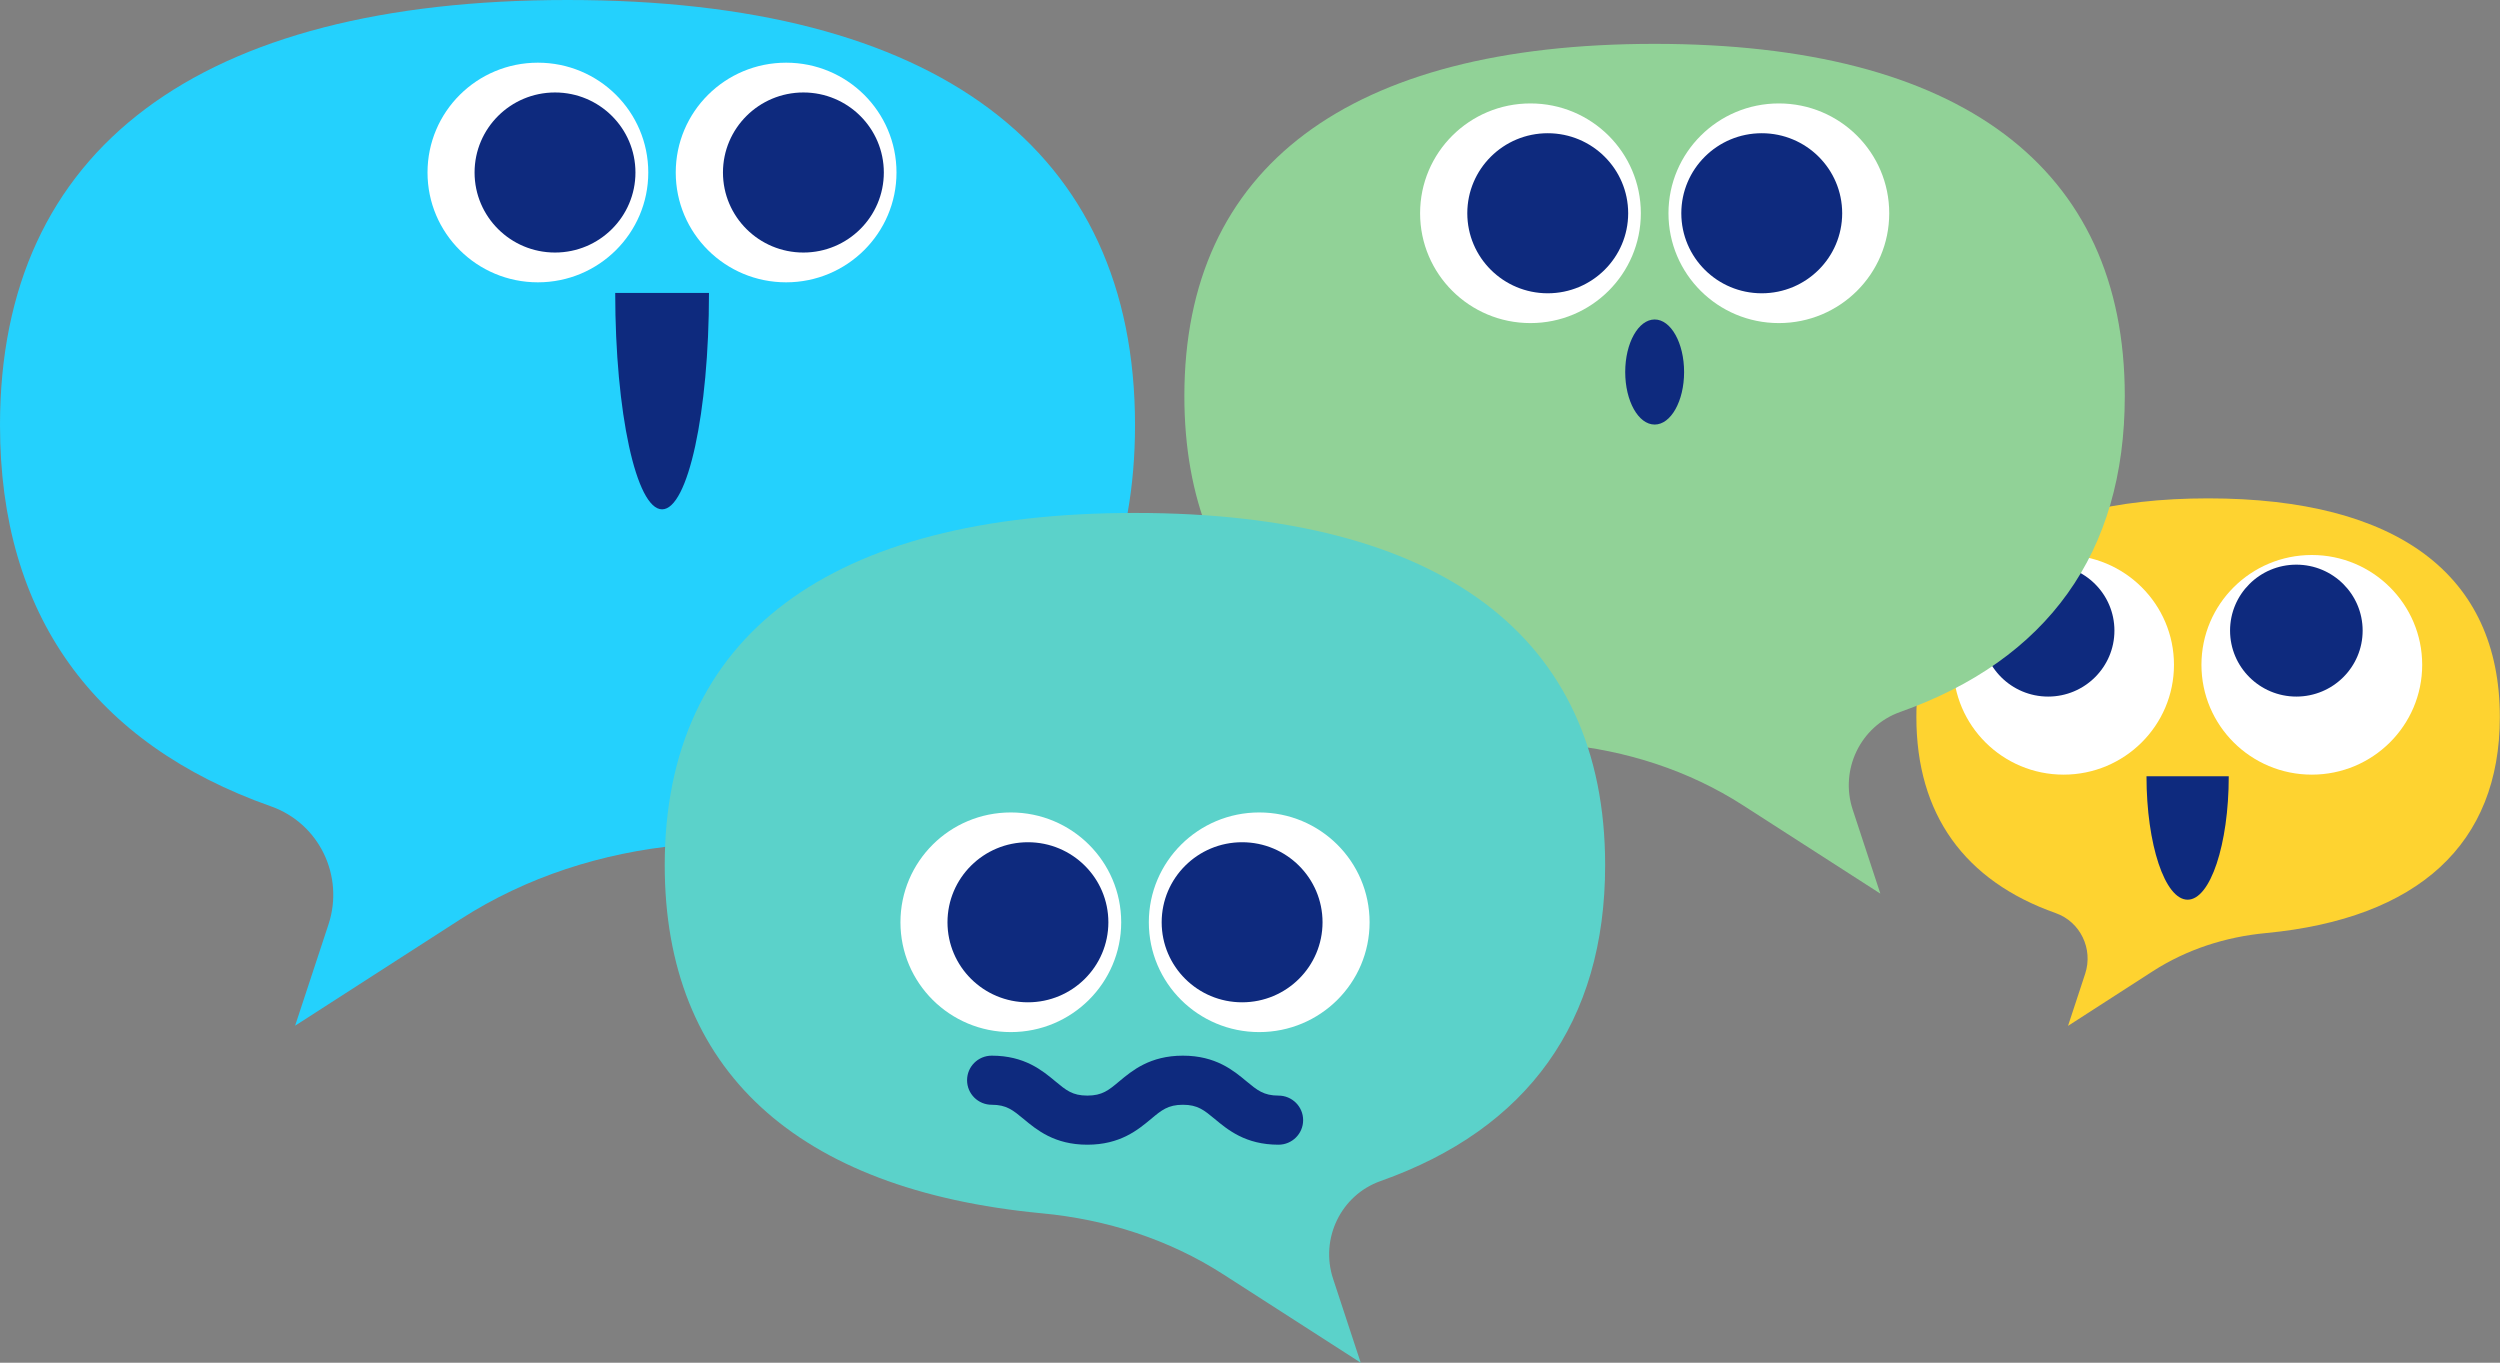
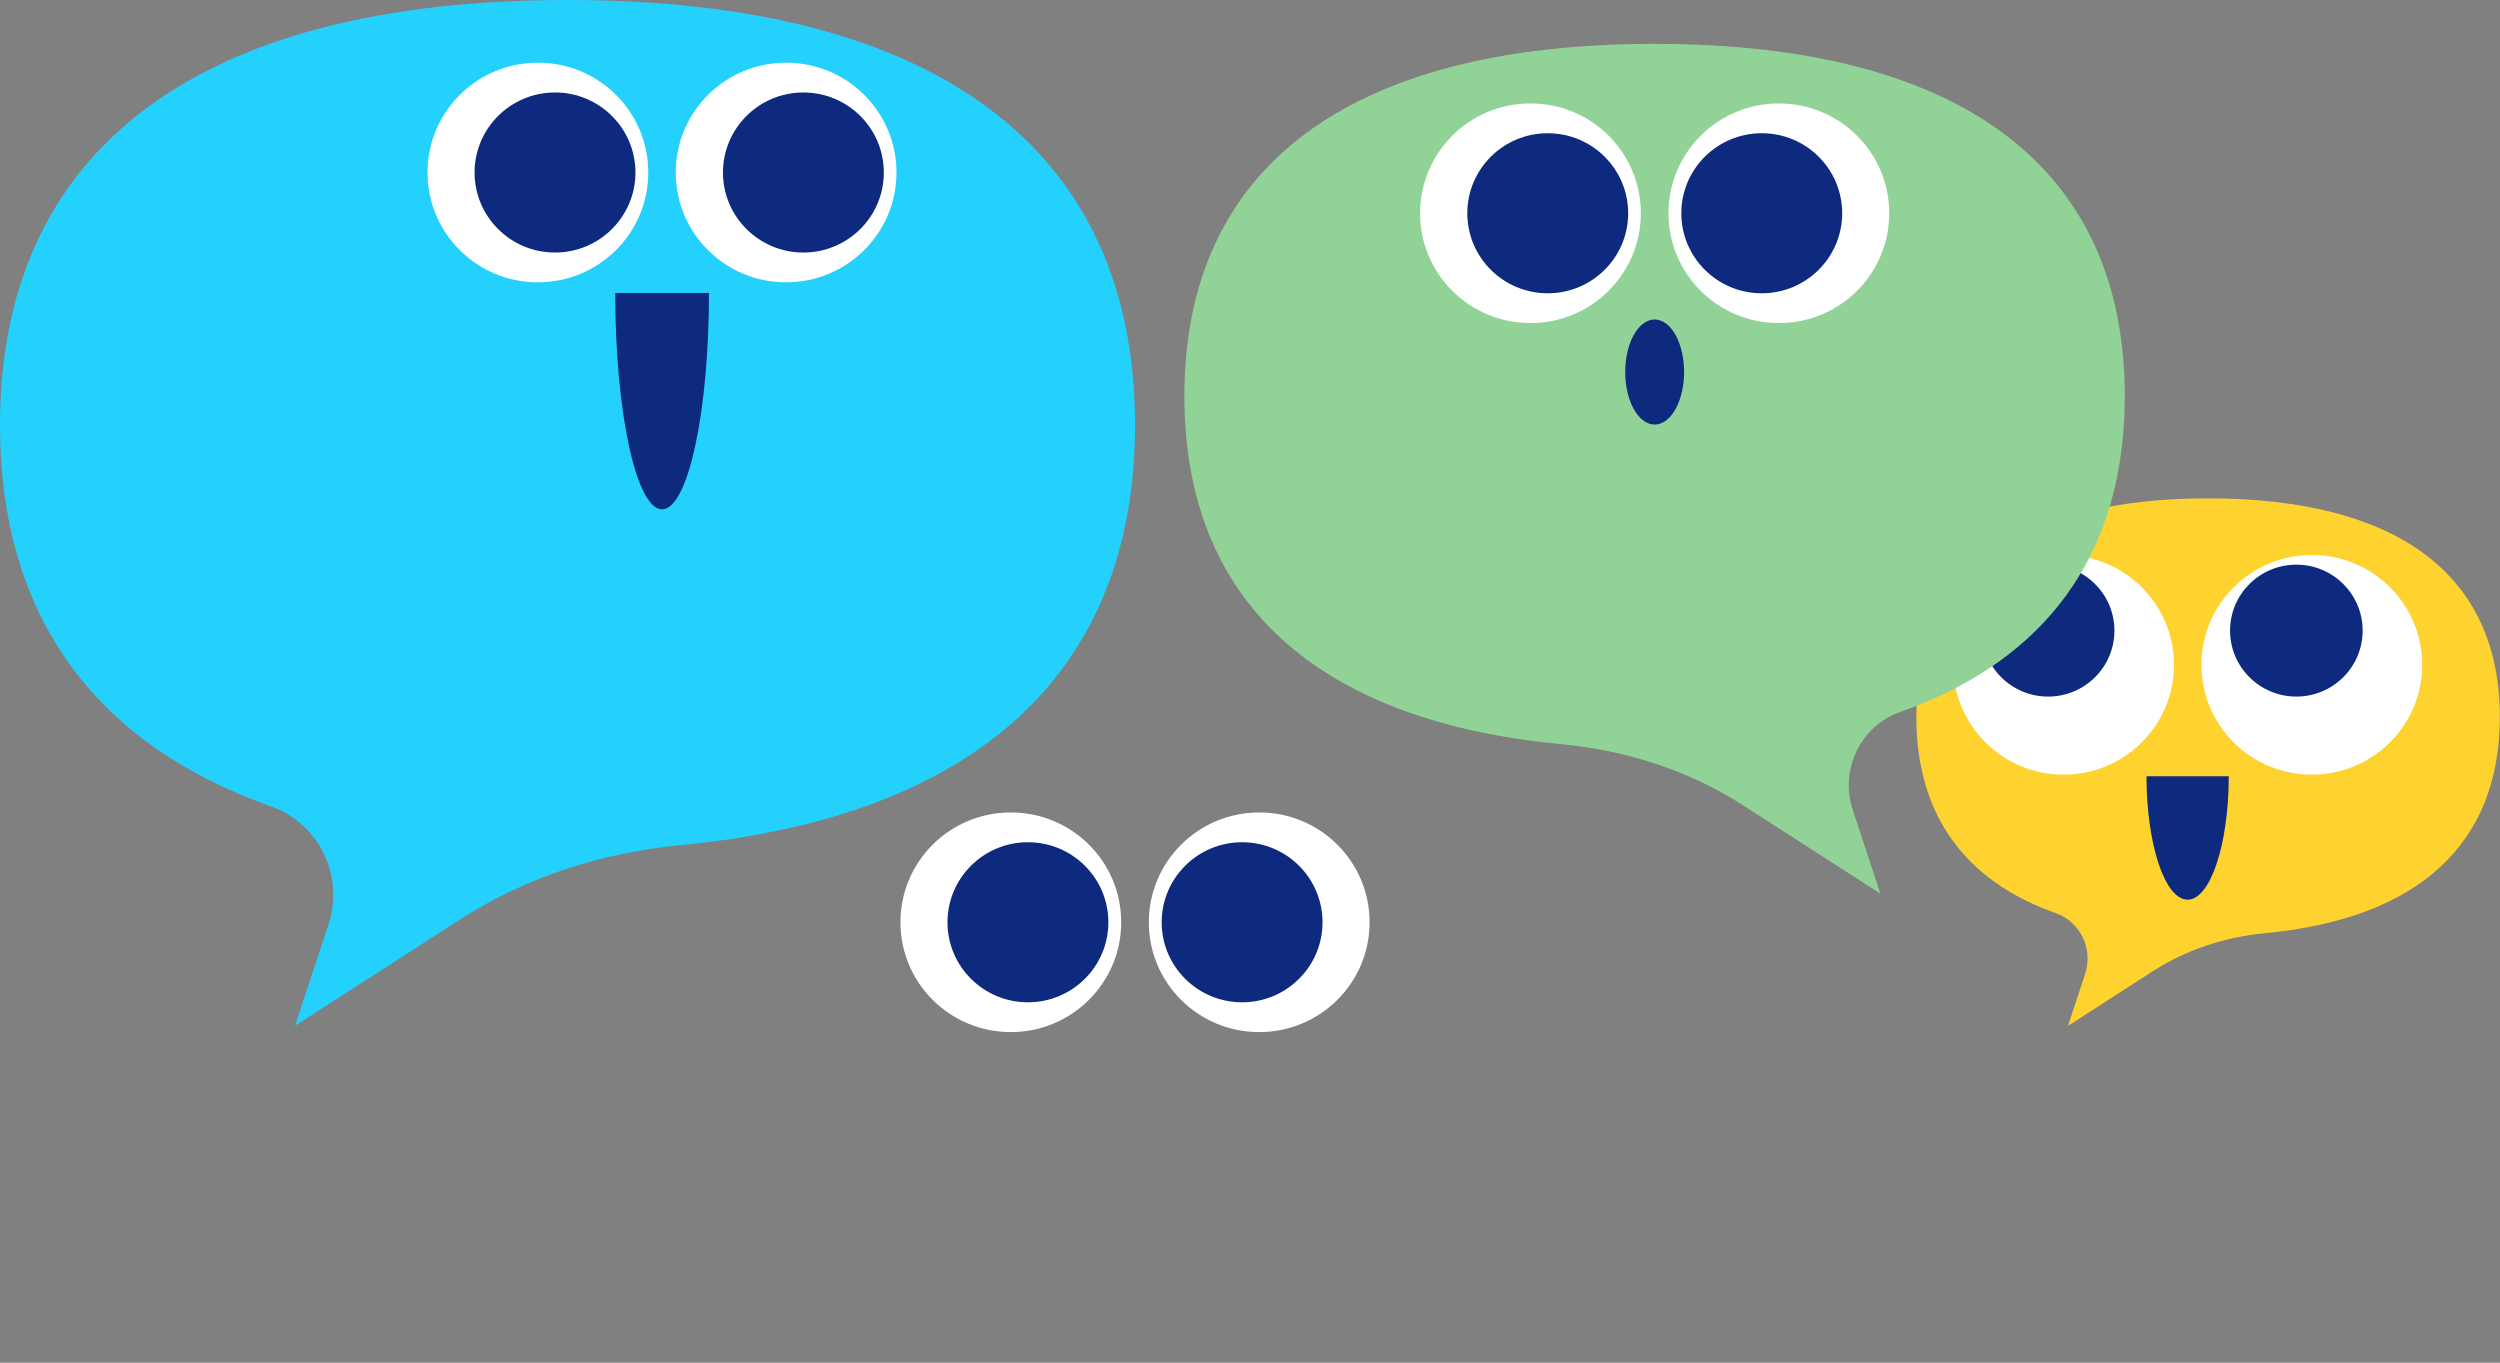
<svg xmlns="http://www.w3.org/2000/svg" width="244" height="133" viewBox="0 0 244 133" fill="none">
  <rect x="0" y="0" width="244" height="133" fill="#808080" stroke="none" />
  <g clip-path="url(#clip0_12_1494)">
    <g style="mix-blend-mode:multiply">
      <path d="M55.389 0C19.378 0 0 14.52 0 41.501C0 59.983 9.135 72.586 26.458 78.704C31.162 80.365 33.619 85.509 32.061 90.222L28.802 100.109L44.953 89.71C51.391 85.573 58.76 83.225 66.386 82.49C95.317 79.727 110.778 65.573 110.778 41.485C110.778 14.52 91.384 0 55.389 0Z" fill="#24D1FD" />
    </g>
    <path d="M63.272 16.837C63.272 22.747 58.455 27.555 52.499 27.555C46.543 27.555 41.726 22.763 41.726 16.837C41.726 10.91 46.543 6.118 52.499 6.118C58.455 6.118 63.272 10.91 63.272 16.837Z" fill="white" />
    <path d="M62.02 16.837C62.02 21.15 58.504 24.648 54.169 24.648C49.834 24.648 46.318 21.15 46.318 16.837C46.318 12.524 49.834 9.025 54.169 9.025C58.504 9.025 62.02 12.524 62.02 16.837Z" fill="#0E2A7E" />
    <path d="M87.498 16.837C87.498 22.747 82.682 27.555 76.726 27.555C70.769 27.555 65.953 22.763 65.953 16.837C65.953 10.91 70.769 6.118 76.726 6.118C82.682 6.118 87.498 10.91 87.498 16.837Z" fill="white" />
    <path d="M86.262 16.837C86.262 21.15 82.746 24.648 78.411 24.648C74.076 24.648 70.561 21.15 70.561 16.837C70.561 12.524 74.076 9.025 78.411 9.025C82.746 9.025 86.262 12.524 86.262 16.837Z" fill="#0E2A7E" />
    <path d="M60.045 28.593C60.045 40.255 62.1 49.711 64.62 49.711C67.141 49.711 69.196 40.255 69.196 28.593H60.045Z" fill="#0E2A7E" />
    <g style="mix-blend-mode:multiply">
      <path d="M215.519 48.641C197.008 48.641 187.038 56.117 187.038 69.983C187.038 79.487 191.742 85.972 200.636 89.119C203.044 89.966 204.313 92.618 203.51 95.046L201.84 100.125L210.141 94.774C213.448 92.65 217.237 91.436 221.154 91.068C236.037 89.647 243.984 82.362 243.984 69.983C243.984 56.117 234.014 48.641 215.503 48.641H215.519Z" fill="#FED330" />
    </g>
    <path d="M209.498 75.765C209.498 82.41 211.297 87.81 213.512 87.81C215.728 87.81 217.526 82.41 217.526 75.765H209.482H209.498Z" fill="#0E2A7E" />
    <path d="M225.633 75.605C231.583 75.605 236.406 70.806 236.406 64.887C236.406 58.967 231.583 54.168 225.633 54.168C219.684 54.168 214.861 58.967 214.861 64.887C214.861 70.806 219.684 75.605 225.633 75.605Z" fill="white" />
    <path d="M224.124 67.986C227.698 67.986 230.594 65.103 230.594 61.548C230.594 57.993 227.698 55.111 224.124 55.111C220.551 55.111 217.654 57.993 217.654 61.548C217.654 65.103 220.551 67.986 224.124 67.986Z" fill="#0E2A7E" />
    <path d="M201.407 75.605C207.356 75.605 212.18 70.806 212.18 64.887C212.18 58.967 207.356 54.168 201.407 54.168C195.457 54.168 190.634 58.967 190.634 64.887C190.634 70.806 195.457 75.605 201.407 75.605Z" fill="white" />
    <path d="M199.898 67.986C203.471 67.986 206.368 65.103 206.368 61.548C206.368 57.993 203.471 55.111 199.898 55.111C196.324 55.111 193.428 57.993 193.428 61.548C193.428 65.103 196.324 67.986 199.898 67.986Z" fill="#0E2A7E" />
    <g style="mix-blend-mode:multiply">
      <path d="M161.495 4.281C191.324 4.281 207.379 16.309 207.379 38.657C207.379 53.976 199.817 64.407 185.464 69.487C181.579 70.861 179.54 75.126 180.825 79.024L183.522 87.218L170.132 78.608C164.802 75.174 158.685 73.225 152.376 72.634C128.406 70.35 115.594 58.625 115.594 38.657C115.594 16.309 131.649 4.281 161.479 4.281H161.495Z" fill="#91D297" />
    </g>
    <path d="M160.146 20.814C160.146 26.724 155.33 31.533 149.373 31.533C143.417 31.533 138.601 26.74 138.601 20.814C138.601 14.888 143.417 10.095 149.373 10.095C155.33 10.095 160.146 14.888 160.146 20.814Z" fill="white" />
    <path d="M158.91 20.814C158.91 25.127 155.394 28.625 151.059 28.625C146.724 28.625 143.208 25.127 143.208 20.814C143.208 16.501 146.724 13.003 151.059 13.003C155.394 13.003 158.91 16.501 158.91 20.814Z" fill="#0E2A7E" />
    <path d="M162.843 20.814C162.843 14.904 167.66 10.095 173.616 10.095C179.572 10.095 184.389 14.888 184.389 20.814C184.389 26.74 179.572 31.533 173.616 31.533C167.66 31.533 162.843 26.74 162.843 20.814Z" fill="white" />
    <path d="M171.946 28.625C176.282 28.625 179.797 25.128 179.797 20.814C179.797 16.5 176.282 13.003 171.946 13.003C167.61 13.003 164.096 16.5 164.096 20.814C164.096 25.128 167.61 28.625 171.946 28.625Z" fill="#0E2A7E" />
    <path d="M161.495 41.437C163.082 41.437 164.368 39.141 164.368 36.309C164.368 33.477 163.082 31.181 161.495 31.181C159.907 31.181 158.621 33.477 158.621 36.309C158.621 39.141 159.907 41.437 161.495 41.437Z" fill="#0E2A7E" />
    <g style="mix-blend-mode:multiply">
-       <path d="M110.778 50.063C140.607 50.063 156.662 62.091 156.662 84.439C156.662 99.742 149.1 110.189 134.747 115.269C130.862 116.643 128.823 120.908 130.108 124.805L132.805 133L119.415 124.39C114.085 120.956 107.984 119.007 101.659 118.416C77.689 116.131 64.877 104.406 64.877 84.439C64.877 62.091 80.932 50.063 110.762 50.063H110.778Z" fill="#5BD2CA" />
-     </g>
+       </g>
    <path d="M109.429 90.014C109.429 95.924 104.613 100.732 98.656 100.732C92.7 100.732 87.884 95.94 87.884 90.014C87.884 84.087 92.7 79.295 98.656 79.295C104.613 79.295 109.429 84.087 109.429 90.014Z" fill="white" />
    <path d="M100.326 97.825C104.662 97.825 108.177 94.328 108.177 90.014C108.177 85.7 104.662 82.202 100.326 82.202C95.99 82.202 92.475 85.7 92.475 90.014C92.475 94.328 95.99 97.825 100.326 97.825Z" fill="#0E2A7E" />
    <path d="M112.126 90.014C112.126 84.103 116.943 79.295 122.899 79.295C128.855 79.295 133.672 84.087 133.672 90.014C133.672 95.94 128.855 100.732 122.899 100.732C116.943 100.732 112.126 95.94 112.126 90.014Z" fill="white" />
    <path d="M121.229 97.825C125.565 97.825 129.08 94.328 129.08 90.014C129.08 85.7 125.565 82.202 121.229 82.202C116.894 82.202 113.379 85.7 113.379 90.014C113.379 94.328 116.894 97.825 121.229 97.825Z" fill="#0E2A7E" />
-     <path d="M124.777 111.723C121.567 111.723 119.833 110.269 118.564 109.215C117.521 108.352 116.895 107.825 115.45 107.825C114.005 107.825 113.363 108.352 112.335 109.215C111.067 110.269 109.333 111.723 106.122 111.723C102.911 111.723 101.177 110.269 99.909 109.215C98.865 108.352 98.239 107.825 96.794 107.825C95.462 107.825 94.386 106.755 94.386 105.429C94.386 104.103 95.462 103.033 96.794 103.033C100.005 103.033 101.739 104.486 103.007 105.541C104.051 106.403 104.661 106.93 106.122 106.93C107.583 106.93 108.209 106.403 109.237 105.541C110.505 104.486 112.239 103.033 115.45 103.033C118.661 103.033 120.395 104.486 121.663 105.541C122.706 106.403 123.333 106.93 124.777 106.93C126.11 106.93 127.186 108.001 127.186 109.326C127.186 110.652 126.11 111.723 124.777 111.723Z" fill="#0E2A7E" />
  </g>
  <defs>
    <clipPath id="clip0_12_1494">
      <rect width="244" height="133" fill="white" />
    </clipPath>
  </defs>
</svg>